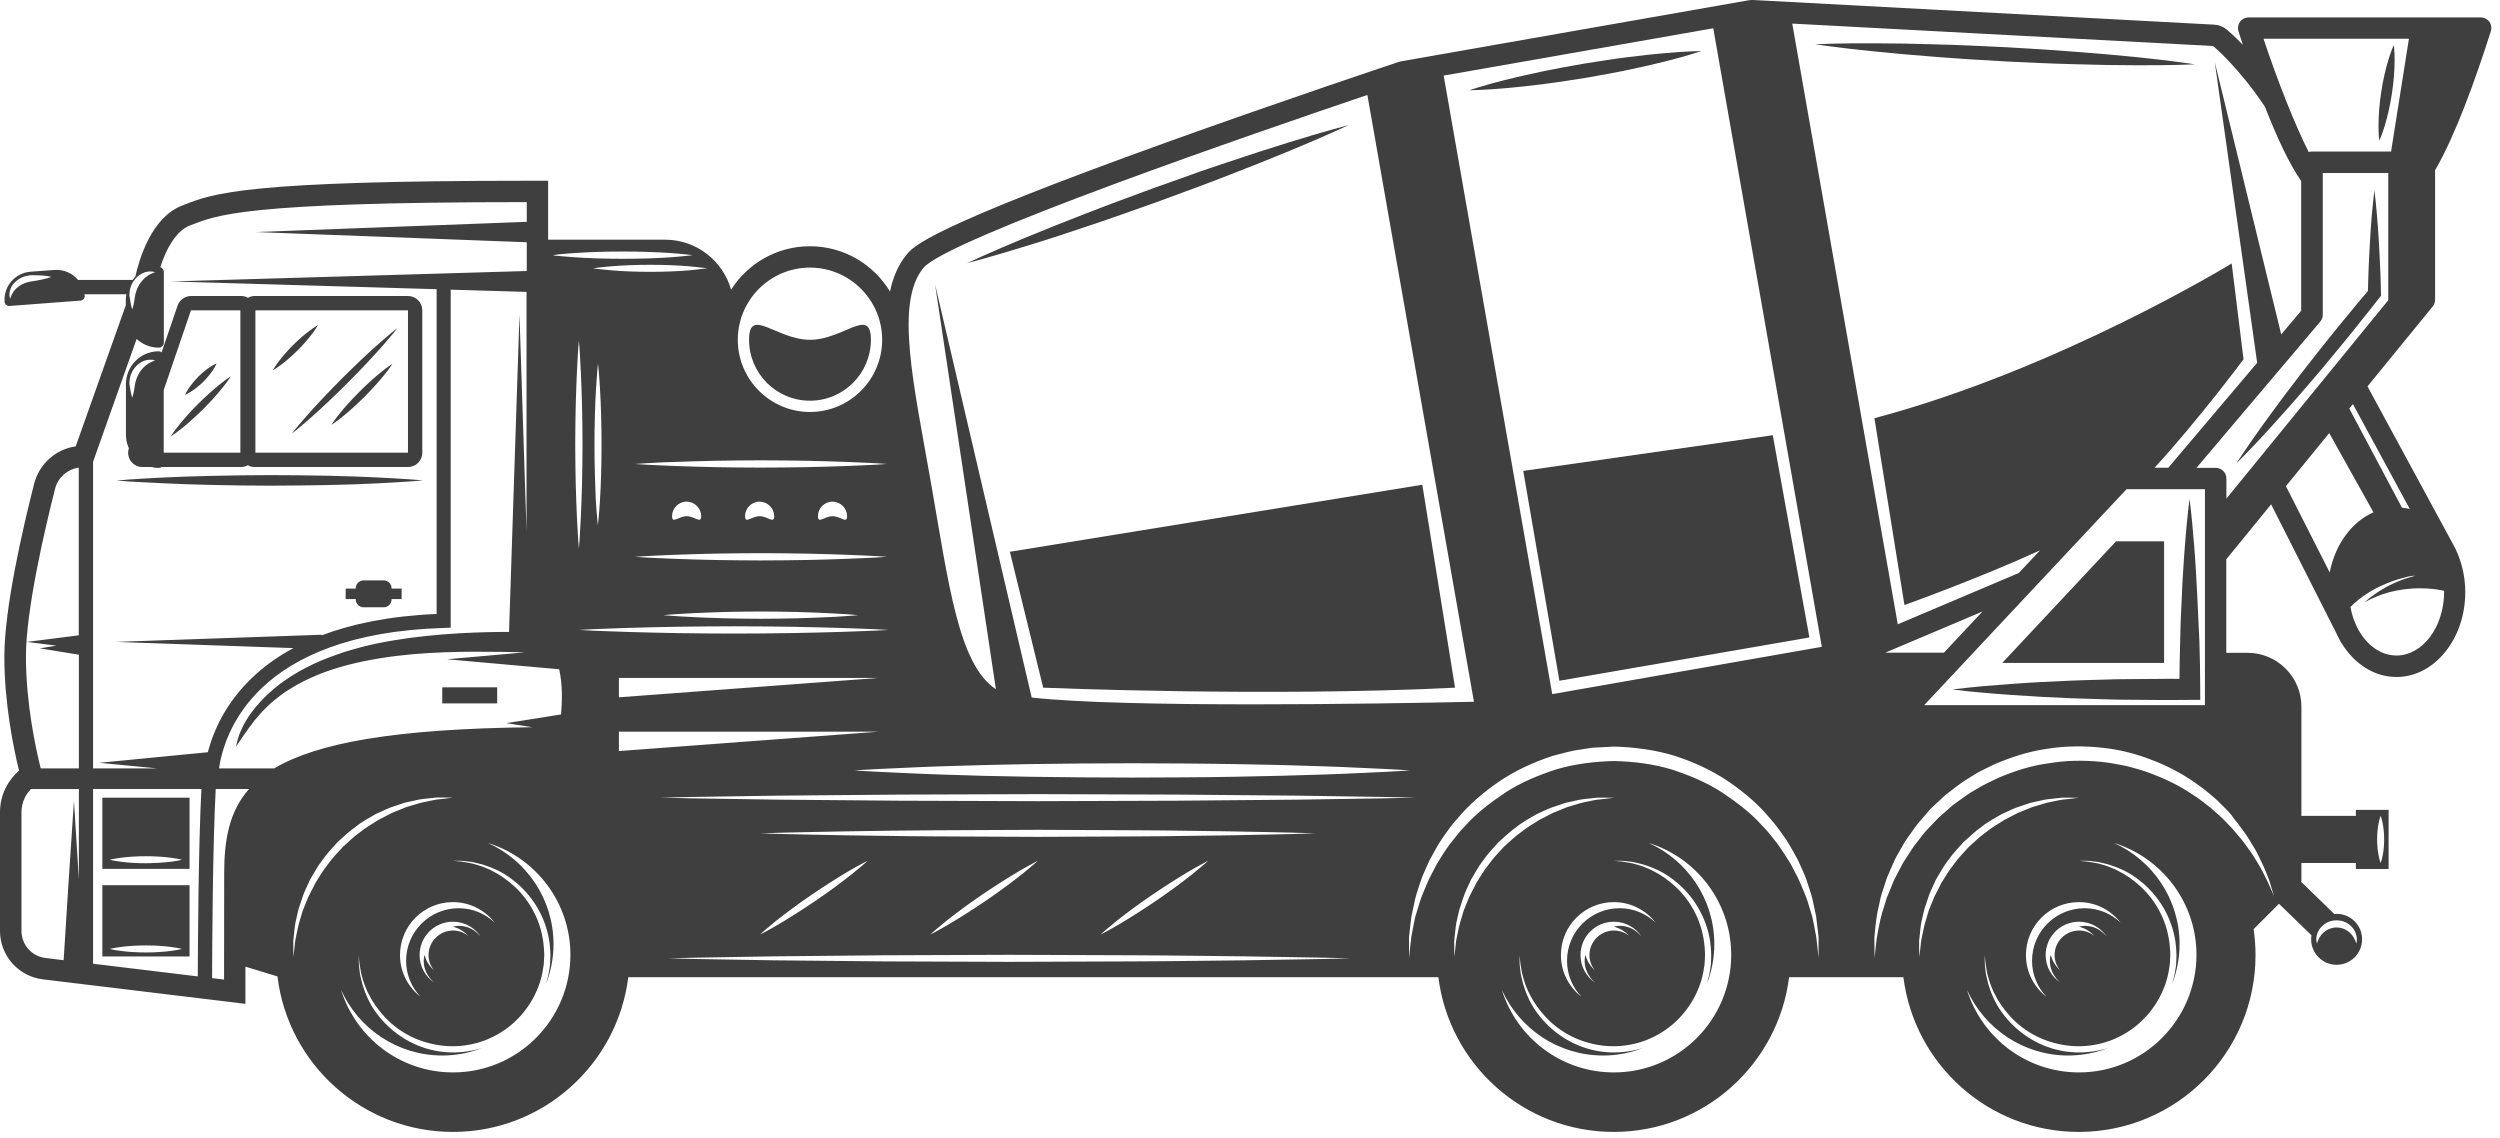
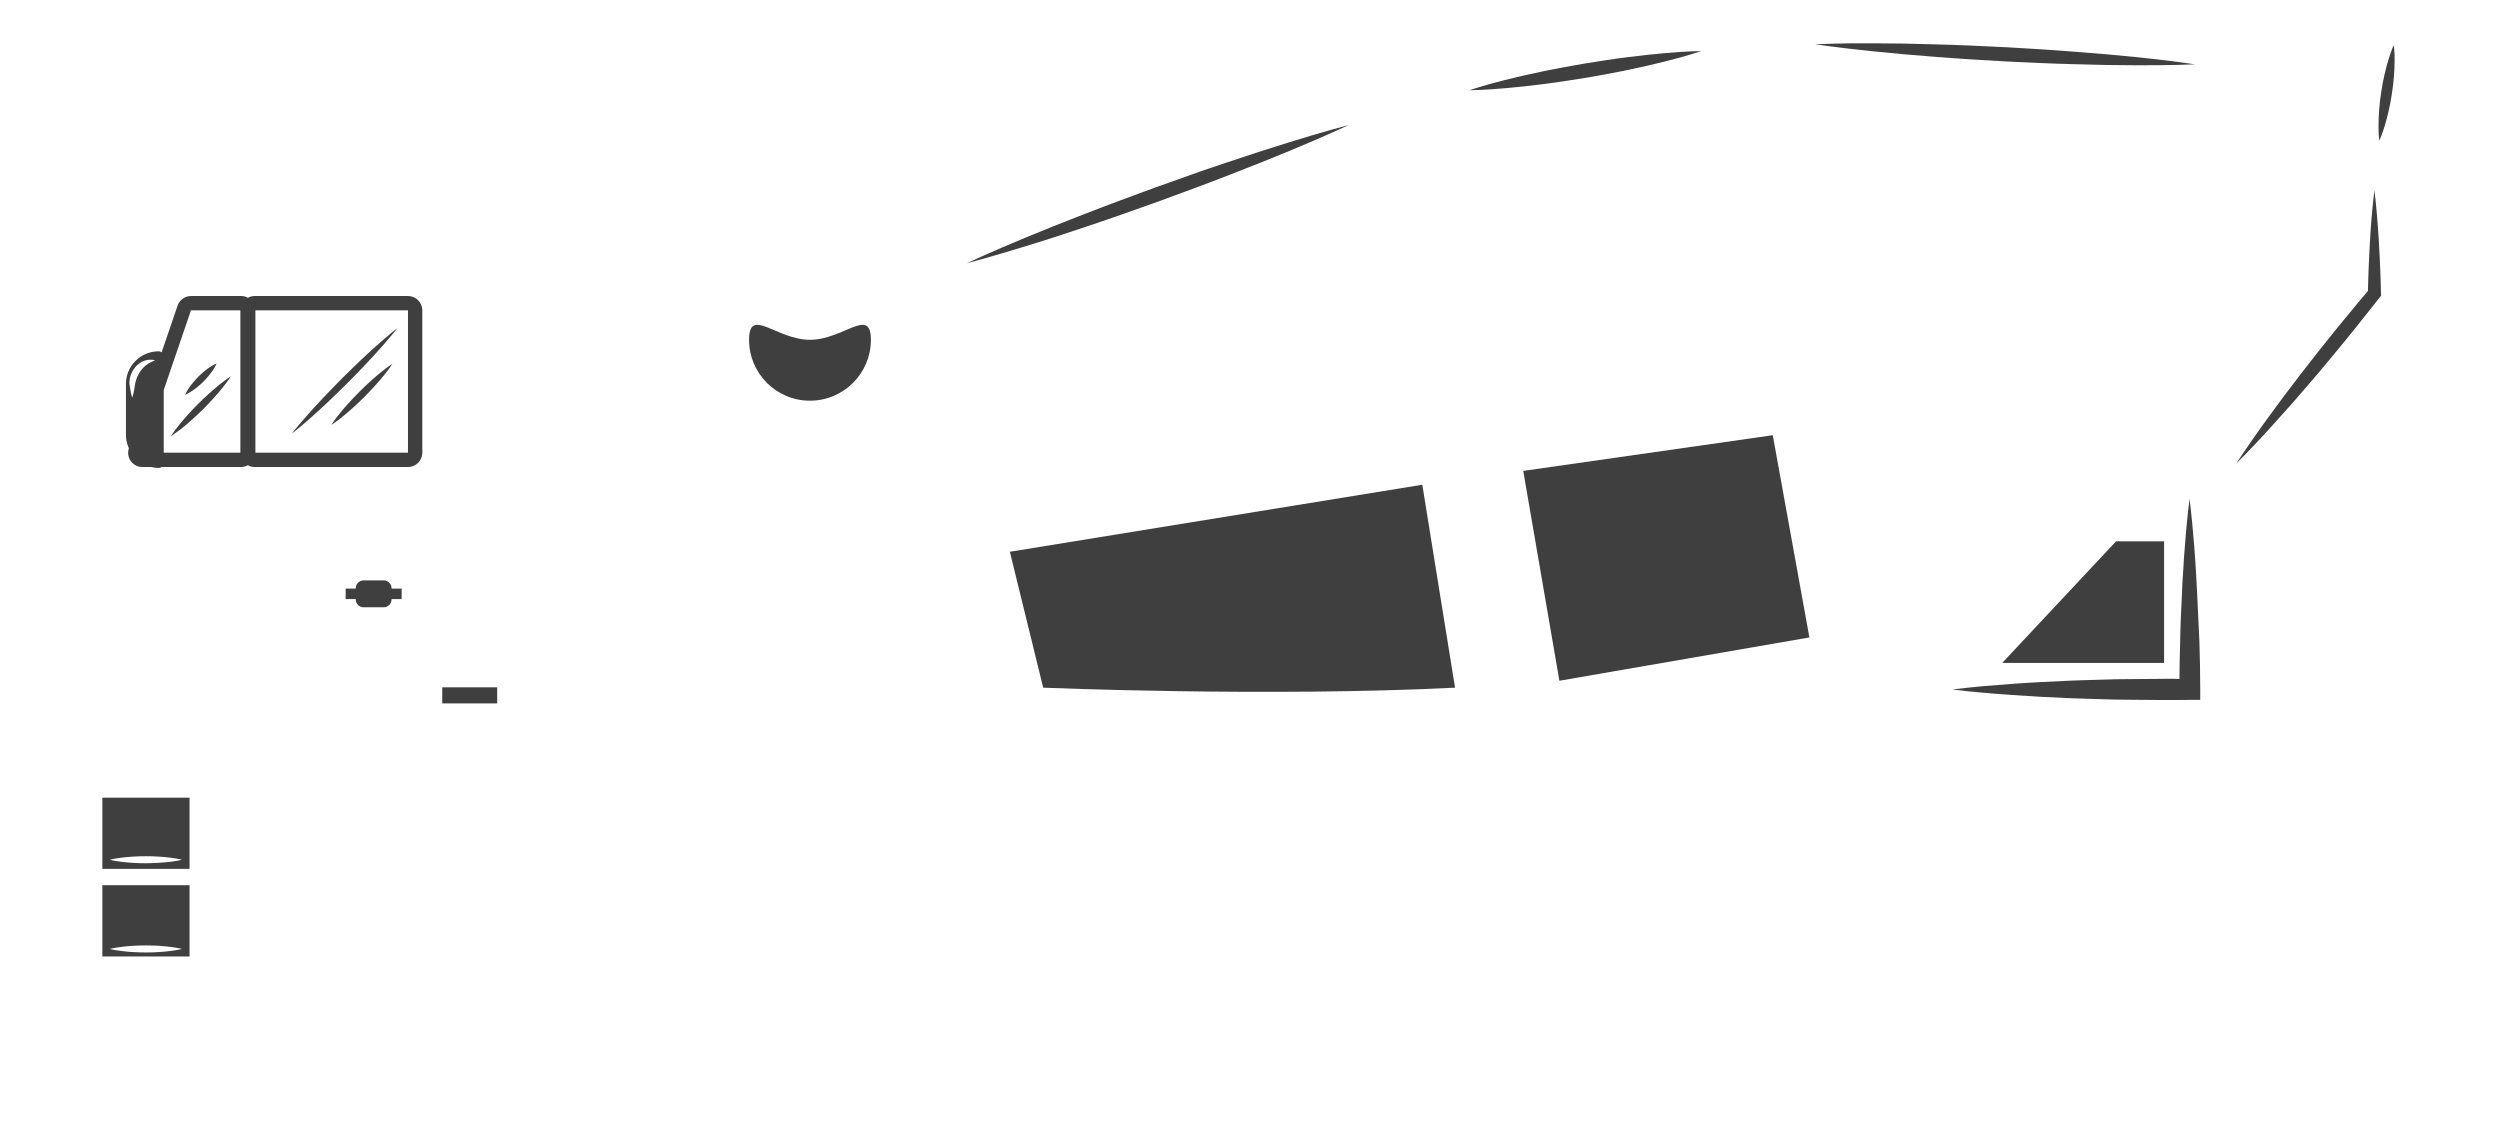
<svg xmlns="http://www.w3.org/2000/svg" width="213" height="97" viewBox="0 0 213 97" fill="none">
  <g clip-path="url(#clip0)">
    <path d="M16.15 74.03V67.96H8.72V74.03H16.15ZM12.43 73.55C11.66 73.55 10.89 73.5 10.31 73.42C9.73 73.35 9.35 73.25 9.35 73.25C9.35 73.25 9.74 73.15 10.31 73.08C10.89 73 11.66 72.95 12.43 72.95C13.2 72.95 13.97 73 14.55 73.08C15.13 73.15 15.51 73.25 15.51 73.25C15.51 73.25 15.13 73.35 14.55 73.42C13.97 73.49 13.2 73.54 12.43 73.55Z" fill="#3F3F3F" />
    <path d="M16.15 75.42H8.72V81.49H16.15V75.42ZM14.55 81.02C13.97 81.1 13.2 81.15 12.43 81.15C11.66 81.15 10.89 81.1 10.31 81.02C9.73 80.95 9.35 80.85 9.35 80.85C9.35 80.85 9.74 80.75 10.31 80.68C10.89 80.6 11.66 80.55 12.43 80.55C13.2 80.55 13.97 80.6 14.55 80.68C15.13 80.75 15.51 80.85 15.51 80.85C15.51 80.85 15.13 80.95 14.55 81.02Z" fill="#3F3F3F" />
    <path d="M11.14 39.28C11.37 39.6 11.74 39.79 12.13 39.79H12.89C13.09 39.84 13.3 39.87 13.52 39.87C13.61 39.87 13.69 39.84 13.76 39.79H20.54C20.75 39.79 20.95 39.73 21.12 39.64C21.29 39.74 21.49 39.79 21.7 39.79H34.76C35.43 39.79 35.98 39.25 35.98 38.57V26.44C35.98 25.77 35.44 25.22 34.76 25.22H21.7C21.49 25.22 21.29 25.28 21.12 25.37C20.95 25.27 20.75 25.22 20.54 25.22H16.28C15.76 25.22 15.3 25.55 15.13 26.04L13.77 30.02C13.7 29.97 13.62 29.93 13.52 29.93C11.98 29.93 10.73 31.18 10.73 32.72V37.05C10.73 37.46 10.82 37.84 10.98 38.19C10.86 38.57 10.92 38.97 11.14 39.28ZM34.76 26.44V38.57H21.76V26.44H34.76ZM16.27 26.44H20.48V38.57H13.95V33.23L16.27 26.44ZM11.03 32.51C11.04 32.22 11.13 31.94 11.26 31.67C11.4 31.41 11.59 31.17 11.82 31C12.04 30.83 12.29 30.72 12.5 30.68C12.71 30.63 12.9 30.65 13.02 30.66C13.14 30.69 13.21 30.71 13.21 30.71C13.21 30.71 13.15 30.73 13.03 30.78C12.92 30.83 12.78 30.89 12.62 30.99C12.46 31.09 12.3 31.22 12.16 31.38C12.02 31.54 11.88 31.73 11.78 31.93C11.72 32.03 11.68 32.14 11.64 32.25C11.61 32.36 11.56 32.47 11.54 32.57C11.51 32.66 11.5 32.81 11.48 32.9C11.47 33.01 11.45 33.12 11.43 33.22C11.36 33.62 11.27 33.88 11.27 33.88C11.27 33.88 11.17 33.62 11.11 33.22C11.09 33.12 11.07 33.01 11.06 32.9C11.03 32.76 11.01 32.67 11.03 32.51Z" fill="#3F3F3F" />
-     <path d="M14.01 41.18C15.23 41.24 16.66 41.29 18.19 41.32C19.72 41.36 21.35 41.37 22.99 41.38C24.62 41.37 26.26 41.36 27.79 41.33C29.32 41.3 30.75 41.25 31.97 41.19C33.19 41.14 34.21 41.06 34.93 41.02C35.64 40.97 36.05 40.93 36.05 40.93C36.05 40.93 35.64 40.89 34.93 40.84C34.22 40.8 33.2 40.72 31.97 40.67C30.75 40.61 29.32 40.56 27.79 40.53C26.26 40.49 24.63 40.49 22.99 40.48C21.36 40.49 19.72 40.5 18.19 40.54C16.66 40.57 15.23 40.62 14.01 40.68C12.79 40.73 11.77 40.81 11.05 40.85C10.34 40.9 9.93 40.94 9.93 40.94C9.93 40.94 10.34 40.98 11.05 41.03C11.76 41.05 12.78 41.13 14.01 41.18Z" fill="#3F3F3F" />
    <path d="M42.36 58.56H37.68V59.93H42.36V58.56Z" fill="#3F3F3F" />
    <path d="M33.36 50.11C33.36 49.75 33.06 49.45 32.7 49.45H30.97C30.61 49.45 30.31 49.75 30.31 50.11V50.15H29.45V51.04H30.31V51.08C30.31 51.44 30.61 51.74 30.97 51.74H32.7C33.06 51.74 33.36 51.44 33.36 51.08V51.04H34.22V50.15H33.36V50.11Z" fill="#3F3F3F" />
    <path d="M25.21 36.51C24.99 36.78 24.87 36.94 24.87 36.94C24.87 36.94 25.03 36.82 25.3 36.6C25.56 36.37 25.95 36.06 26.4 35.66C27.3 34.87 28.46 33.78 29.58 32.66C30.7 31.54 31.79 30.38 32.58 29.48C32.98 29.03 33.29 28.64 33.52 28.38C33.74 28.11 33.86 27.95 33.86 27.95C33.86 27.95 33.7 28.07 33.43 28.29C33.17 28.52 32.78 28.83 32.33 29.23C31.43 30.02 30.27 31.11 29.15 32.23C28.03 33.36 26.94 34.51 26.15 35.41C25.75 35.86 25.43 36.25 25.21 36.51Z" fill="#3F3F3F" />
    <path d="M30.62 33.38C29.97 34.03 29.35 34.72 28.92 35.26C28.48 35.8 28.23 36.2 28.23 36.2C28.23 36.2 28.63 35.95 29.17 35.51C29.71 35.08 30.4 34.46 31.05 33.81C31.7 33.16 32.32 32.47 32.75 31.93C33.19 31.39 33.44 30.99 33.44 30.99C33.44 30.99 33.04 31.24 32.5 31.68C31.96 32.11 31.27 32.73 30.62 33.38Z" fill="#3F3F3F" />
-     <path d="M25.38 29.83C25.86 29.35 26.3 28.83 26.61 28.42C26.92 28.01 27.09 27.7 27.09 27.7C27.09 27.7 26.78 27.87 26.37 28.18C25.96 28.48 25.44 28.93 24.96 29.41C24.48 29.89 24.04 30.41 23.73 30.82C23.42 31.23 23.25 31.54 23.25 31.54C23.25 31.54 23.56 31.37 23.97 31.06C24.38 30.75 24.9 30.31 25.38 29.83Z" fill="#3F3F3F" />
-     <path d="M15.47 36.51C16.01 36.08 16.68 35.48 17.33 34.84C17.97 34.2 18.58 33.52 19 32.98C19.43 32.45 19.68 32.05 19.68 32.05C19.68 32.05 19.29 32.3 18.75 32.73C18.21 33.16 17.54 33.76 16.89 34.4C16.25 35.04 15.64 35.72 15.22 36.26C14.79 36.79 14.54 37.19 14.54 37.19C14.54 37.19 14.93 36.94 15.47 36.51Z" fill="#3F3F3F" />
+     <path d="M15.47 36.51C16.01 36.08 16.68 35.48 17.33 34.84C17.97 34.2 18.58 33.52 19 32.98C19.43 32.45 19.68 32.05 19.68 32.05C19.68 32.05 19.29 32.3 18.75 32.73C18.21 33.16 17.54 33.76 16.89 34.4C16.25 35.04 15.64 35.72 15.22 36.26C14.79 36.79 14.54 37.19 14.54 37.19Z" fill="#3F3F3F" />
    <path d="M17.33 32.52C17.66 32.18 17.96 31.81 18.16 31.51C18.36 31.21 18.45 30.97 18.45 30.97C18.45 30.97 18.21 31.06 17.91 31.26C17.6 31.46 17.23 31.76 16.9 32.09C16.57 32.43 16.27 32.8 16.07 33.1C15.87 33.4 15.77 33.64 15.77 33.64C15.77 33.64 16.01 33.54 16.31 33.34C16.62 33.15 16.99 32.85 17.33 32.52Z" fill="#3F3F3F" />
-     <path d="M211.34 1.48H191.59C191.3 1.48 191.02 1.62 190.85 1.85C190.68 2.09 190.63 2.39 190.72 2.67C190.84 3.05 190.97 3.44 191.09 3.82C190.32 3.02 189.8 2.58 189.72 2.52C189.42 2.27 189.04 2.12 188.65 2.1L149.37 0C149.34 0 149.31 0 149.27 0C149.16 0 149.06 0.01 148.95 0.03L119.39 5.22C119.3 5.24 119.21 5.26 119.13 5.29C119.03 5.32 109.34 8.55 99.47 12.1C79.07 19.44 77.83 20.97 77.23 21.71C76.52 22.58 76.08 23.63 75.83 24.84C74.43 22.53 71.9 20.98 69.01 20.98C66.18 20.98 63.7 22.46 62.29 24.68C61.59 22.22 59.34 20.42 56.66 20.42H46.7V17.23V15.4H44.87C20.99 15.4 18.22 16.47 15.78 17.41L15.55 17.5C12.9 18.5 11.86 22.09 11.53 23.57C11.44 23.66 11.37 23.75 11.3 23.85H6.65C6.17 23.28 5.44 22.94 4.64 23L2.6 23.15C1.28 23.25 0.29 24.4 0.39 25.72C0.41 25.93 0.59 26.08 0.79 26.07L6.87 25.61C7.08 25.59 7.23 25.41 7.22 25.21C7.22 25.16 7.2 25.12 7.19 25.07H10.77C10.74 25.22 10.72 25.38 10.72 25.54V26L6.45 38.03C4.76 38.27 3.35 39.51 2.91 41.21C1.96 44.93 0.37 51.8 0.37 55.94C0.37 59.94 1.15 63.73 1.62 65.65C0.78 66.41 0 67.59 0 69.21V79.32C0 81.42 1.57 83.19 3.65 83.44L18.87 85.28L20.91 85.53V83.47V82.36L23.64 83.19C24.54 90.65 30.88 96.44 38.59 96.44C46.27 96.44 52.6 90.69 53.53 83.26H122.55C123.48 90.69 129.81 96.44 137.49 96.44C145.17 96.44 151.5 90.69 152.43 83.26H162.17C163.1 90.69 169.43 96.44 177.11 96.44C185.43 96.44 192.17 89.7 192.17 81.38C192.17 80.62 192.11 79.88 192.01 79.16L194.17 77L196.94 79.69C196.92 79.8 196.91 79.92 196.91 80.03C196.91 81.23 197.88 82.2 199.08 82.2C200.28 82.2 201.25 81.23 201.25 80.03C201.25 78.83 200.28 77.86 199.08 77.86C199.02 77.86 198.95 77.87 198.89 77.88L196.05 75.12L196.08 75.09V73.53H200.72V74.04H203.51V69H200.72V69.51H196.08V60.21C196.08 57.67 194.02 55.62 191.49 55.62H189.68V47.65L193.5 42.97L199.04 53.92C199.14 54.14 199.25 54.35 199.36 54.56L199.4 54.64C199.43 54.7 199.47 54.75 199.51 54.81C200.58 56.55 202.27 57.68 204.18 57.68C207.41 57.68 210.04 54.44 210.04 50.46C210.04 49.11 209.73 47.85 209.21 46.77C209.2 46.75 209.2 46.74 209.19 46.72L209.1 46.56C209.06 46.48 209.02 46.41 208.98 46.33L201.71 32.92L207.26 26.12C207.39 25.96 207.47 25.75 207.47 25.54V14.5C209.18 11.57 210.88 6.87 212.22 2.66C212.31 2.38 212.26 2.08 212.09 1.84C211.9 1.61 211.63 1.48 211.34 1.48ZM2.24 24.08C1.77 24.23 1.37 24.53 1.15 24.85C1.04 25.01 0.97 25.16 0.93 25.27C0.89 25.39 0.87 25.46 0.87 25.46C0.87 25.46 0.84 25.39 0.82 25.27C0.8 25.14 0.79 24.94 0.86 24.72C0.92 24.49 1.06 24.24 1.28 24.04C1.49 23.83 1.77 23.66 2.06 23.56C2.21 23.52 2.36 23.48 2.52 23.46C2.68 23.44 2.81 23.45 2.94 23.45C3.2 23.45 3.45 23.46 3.66 23.48C4.08 23.51 4.37 23.59 4.37 23.59C4.37 23.59 4.1 23.7 3.69 23.79C3.48 23.84 3.24 23.89 2.98 23.93C2.71 23.97 2.47 24 2.24 24.08ZM199.65 78.5C199.83 78.56 200 78.65 200.14 78.76C200.43 78.97 200.62 79.26 200.71 79.52C200.81 79.78 200.81 80.01 200.8 80.16C200.78 80.31 200.76 80.39 200.76 80.39C200.76 80.39 200.74 80.31 200.68 80.17C200.63 80.04 200.54 79.86 200.4 79.68C200.26 79.5 200.07 79.33 199.84 79.21C199.73 79.14 199.6 79.11 199.47 79.07C199.33 79.04 199.24 79.02 199.06 79.02C198.96 79.02 198.8 79.03 198.68 79.07C198.55 79.11 198.42 79.15 198.31 79.21C198.08 79.33 197.89 79.51 197.75 79.68C197.62 79.86 197.52 80.04 197.48 80.17C197.43 80.31 197.4 80.39 197.4 80.39C197.42 80.4 197.25 80.05 197.44 79.52C197.53 79.26 197.72 78.98 198.01 78.76C198.15 78.65 198.32 78.56 198.5 78.5C198.69 78.44 198.86 78.41 199.08 78.41C199.24 78.41 199.48 78.44 199.65 78.5ZM202.66 70.14C202.73 69.76 202.83 69.51 202.83 69.51C202.83 69.51 202.93 69.76 203 70.14C203.08 70.52 203.13 71.02 203.13 71.52C203.13 72.02 203.08 72.52 203 72.9C202.93 73.28 202.83 73.53 202.83 73.53C202.83 73.53 202.73 73.28 202.66 72.9C202.58 72.52 202.53 72.02 202.53 71.52C202.53 71.02 202.58 70.51 202.66 70.14ZM204.18 55.85C202.28 55.85 200.69 54.09 200.26 51.72C200.94 51.01 202.45 49.77 205.19 49.12C205.37 49.08 205.58 49.05 205.81 49.05C205.54 49.12 205.27 49.19 205.01 49.28C204.76 49.35 204.52 49.46 204.28 49.55C204.04 49.64 203.82 49.76 203.6 49.86C203.38 49.96 203.18 50.09 202.99 50.2C202.8 50.3 202.62 50.43 202.47 50.53C202.15 50.74 201.9 50.94 201.73 51.08C201.56 51.22 201.46 51.3 201.46 51.3C201.46 51.3 201.57 51.24 201.77 51.15C201.97 51.05 202.25 50.91 202.6 50.78C202.77 50.71 202.96 50.63 203.17 50.58C203.38 50.52 203.58 50.44 203.81 50.4C204.04 50.35 204.26 50.29 204.5 50.26C204.74 50.23 204.97 50.18 205.22 50.17C205.7 50.12 206.18 50.12 206.63 50.13C207.08 50.15 207.49 50.19 207.83 50.26C207.98 50.28 208.11 50.31 208.24 50.34C208.24 50.38 208.24 50.42 208.24 50.46C208.22 53.42 206.41 55.85 204.18 55.85ZM194.76 41.42L198.45 36.9L202.22 43.65C200.37 44.46 198.95 46.39 198.49 48.77L194.76 41.42ZM35.75 81.37C35.75 79.8 37.02 78.53 38.59 78.53C39.58 78.53 40.45 79.04 40.96 79.8C40.8 79.61 40.63 79.45 40.45 79.32C39.95 78.96 39.43 78.88 39.1 78.88C38.76 78.89 38.59 78.96 38.59 78.95C38.59 78.95 38.63 78.96 38.72 78.99C38.8 79.01 38.92 79.07 39.06 79.12C39.31 79.24 39.64 79.45 39.92 79.76C39.56 79.46 39.1 79.28 38.6 79.28C37.45 79.28 36.51 80.22 36.51 81.37C36.51 81.87 36.69 82.32 36.98 82.68C36.67 82.4 36.46 82.08 36.34 81.83C36.29 81.69 36.23 81.58 36.21 81.49C36.18 81.41 36.17 81.36 36.17 81.36C36.17 81.36 36.16 81.41 36.14 81.49C36.12 81.58 36.1 81.7 36.1 81.87C36.1 82.2 36.18 82.71 36.54 83.22C36.66 83.4 36.82 83.57 37.01 83.73C36.26 83.23 35.75 82.36 35.75 81.37ZM39.08 77.38C36.61 77.38 34.6 79.38 34.6 81.86C34.6 83.05 35.07 84.13 35.83 84.93C34.77 84.1 34.08 82.82 34.08 81.37C34.08 78.88 36.1 76.86 38.59 76.86C40.04 76.86 41.32 77.55 42.15 78.61C41.35 77.85 40.27 77.38 39.08 77.38ZM19.09 83.46L18.07 83.34C18.08 80.59 18.12 72 18.38 67.22H21.22C19.53 69.13 19.1 71.54 19.1 74.41C19.09 82.48 19.09 83.46 19.09 83.46ZM1.83 79.31V69.21C1.83 68.32 2.21 67.67 2.64 67.23H6.72V74.95C6.51 71.53 6.3 68.23 6.3 68.23C6.3 68.23 6.07 71.79 5.83 75.35C5.72 77.13 5.6 78.91 5.52 80.25C5.48 80.89 5.45 81.42 5.42 81.81L3.88 81.62C2.7 81.48 1.83 80.49 1.83 79.31ZM13.52 29.62C13.76 29.62 13.96 29.42 13.96 29.18V23.17C13.96 22.98 13.83 22.82 13.66 22.76C14.09 21.43 14.89 19.7 16.21 19.2C18.42 18.36 20.47 17.22 44.88 17.22V18.9L21.77 19.77L44.88 20.64V23.09L14.59 23.98L37.2 24.64V52.31C33.17 52.48 29.97 53.16 27.41 54.13V54.08L9.85 54.69L25 55.22C20.1 57.85 18.34 61.65 17.71 64.09L8.46 64.99L13.42 65.47H7.93V39.34L11.64 28.88C12.13 29.33 12.79 29.62 13.52 29.62ZM49.26 45.98C49.24 45.49 49.18 44.8 49.15 43.97C49.12 43.14 49.07 42.17 49.05 41.13C49.02 40.09 49.02 38.98 49.01 37.87C49.02 36.76 49.02 35.65 49.05 34.61C49.07 33.57 49.12 32.6 49.15 31.77C49.18 30.94 49.24 30.24 49.26 29.76C49.3 29.27 49.32 29 49.32 29C49.32 29 49.34 29.28 49.38 29.76C49.4 30.25 49.46 30.94 49.49 31.77C49.52 32.6 49.57 33.57 49.59 34.61C49.62 35.65 49.62 36.76 49.63 37.87C49.62 38.98 49.62 40.09 49.59 41.13C49.57 42.17 49.52 43.14 49.49 43.97C49.46 44.8 49.4 45.5 49.38 45.98C49.34 46.47 49.32 46.74 49.32 46.74C49.32 46.74 49.3 46.47 49.26 45.98ZM50.65 37.87C50.65 36.15 50.7 34.44 50.78 33.15C50.81 32.51 50.87 31.97 50.89 31.59C50.92 31.21 50.95 31 50.95 31C50.95 31 50.98 31.21 51.01 31.59C51.04 31.97 51.09 32.5 51.12 33.15C51.2 34.44 51.25 36.15 51.25 37.87C51.25 39.59 51.2 41.3 51.12 42.59C51.09 43.23 51.03 43.77 51 44.15C50.97 44.53 50.94 44.74 50.94 44.74C50.94 44.74 50.91 44.53 50.88 44.15C50.85 43.77 50.8 43.24 50.76 42.59C50.7 41.31 50.65 39.59 50.65 37.87ZM57.44 39.36C58.45 39.33 59.62 39.28 60.88 39.26C62.14 39.23 63.48 39.23 64.83 39.22C66.17 39.23 67.52 39.23 68.78 39.26C70.04 39.28 71.21 39.33 72.22 39.36C73.23 39.39 74.07 39.45 74.65 39.47C75.24 39.51 75.57 39.53 75.57 39.53C75.57 39.53 75.23 39.55 74.65 39.59C74.06 39.61 73.22 39.67 72.22 39.7C71.21 39.73 70.04 39.78 68.78 39.8C67.52 39.83 66.18 39.83 64.83 39.84C63.49 39.83 62.14 39.83 60.88 39.8C59.62 39.78 58.45 39.73 57.44 39.7C56.43 39.67 55.59 39.61 55.01 39.59C54.42 39.55 54.09 39.53 54.09 39.53C54.09 39.53 54.43 39.51 55.01 39.47C55.59 39.44 56.43 39.38 57.44 39.36ZM69.01 22.8C72.4 22.8 75.16 25.56 75.16 28.95C75.16 32.34 72.4 35.1 69.01 35.1C65.62 35.1 62.86 32.34 62.86 28.95C62.86 25.56 65.62 22.8 69.01 22.8ZM192.85 3.3H205.24L203.72 12.91H196.97C196.88 12.91 196.79 12.93 196.7 12.95C195.5 10.58 194.05 6.89 192.85 3.3ZM203.47 25.59L189.69 42.48V40.77C189.69 40.27 189.28 39.86 188.78 39.86H187.14L197.68 27.41C197.82 27.25 197.9 27.04 197.9 26.82V14.74H203.48V25.59H203.47ZM196.06 15.43V26.48L194.36 28.49L188.7 5.3L192.31 30.91L184.74 39.85H183.57C187.34 35.74 191.15 30.61 191.15 30.61L190.14 22.45C190.14 22.45 175.4 31.47 159.7 35.63L162.26 51.55C162.26 51.55 168.6 49.28 173.81 46.89L172 48.82L161.69 53.19L152.7 2.01L188.56 3.92C188.56 3.92 190.72 5.71 192.97 9.09C193.96 11.62 195.01 13.91 196.06 15.43ZM149.27 1.83L145.97 2.41L155.22 55.11L132.25 59.14L123 6.44L149.27 1.83ZM18.66 65.47C19.08 62.56 21.7 53.99 37.81 53.5L38.4 53.48V24.68L44.86 24.87V45.29L44.26 26.8L43.37 53.84C43.16 53.84 42.95 53.84 42.72 53.84C39.84 53.87 35.95 54.04 32.13 54.82C31.18 55.02 30.23 55.27 29.31 55.56C28.4 55.87 27.5 56.19 26.67 56.59C25.84 56.99 25.06 57.42 24.36 57.91C23.65 58.38 23.05 58.92 22.52 59.43C22.27 59.7 22.02 59.96 21.81 60.21C21.61 60.48 21.4 60.72 21.23 60.97C21.07 61.23 20.92 61.46 20.79 61.69C20.67 61.92 20.58 62.14 20.49 62.34C20.3 62.73 20.25 63.07 20.18 63.28C20.12 63.5 20.1 63.62 20.1 63.62C20.1 63.62 20.18 63.52 20.3 63.33C20.44 63.15 20.6 62.86 20.85 62.53C20.97 62.36 21.1 62.18 21.24 61.97C21.4 61.78 21.55 61.57 21.72 61.34C21.9 61.13 22.1 60.9 22.31 60.66C22.53 60.43 22.77 60.2 23.02 59.96C23.55 59.51 24.13 59.03 24.82 58.63C25.49 58.21 26.25 57.84 27.06 57.5C28.67 56.84 30.5 56.39 32.35 56.09C36.06 55.48 39.86 55.51 42.71 55.54C43.45 55.55 44.12 55.57 44.72 55.58L38.08 56.17L47.64 57.02C47.95 58.35 47.89 59.87 47.8 60.87L43.14 61.61L45.34 61.96C33.59 62.09 27 63.3 23.36 65.47H18.66ZM7.93 67.22H17.16C16.91 71.96 16.86 80.3 16.85 83.19L7.93 82.11V67.22V67.22ZM57.23 52.35C57.68 52.33 58.33 52.27 59.11 52.24C59.89 52.21 60.8 52.16 61.77 52.14C62.74 52.11 63.78 52.11 64.82 52.1C65.86 52.11 66.9 52.11 67.87 52.14C68.84 52.16 69.75 52.21 70.53 52.24C71.31 52.27 71.96 52.33 72.41 52.35C72.86 52.39 73.12 52.41 73.12 52.41C73.12 52.41 72.86 52.43 72.41 52.47C71.96 52.49 71.31 52.56 70.53 52.58C69.75 52.61 68.84 52.66 67.87 52.68C66.9 52.71 65.86 52.71 64.82 52.72C63.78 52.71 62.74 52.71 61.77 52.68C60.8 52.66 59.89 52.61 59.11 52.58C58.33 52.55 57.68 52.49 57.23 52.47C56.78 52.43 56.52 52.41 56.52 52.41C56.52 52.41 56.78 52.38 57.23 52.35ZM57.67 53.4C59.22 53.37 60.87 53.37 62.51 53.36C64.16 53.37 65.81 53.37 67.35 53.4C68.9 53.42 70.34 53.47 71.58 53.5C72.82 53.53 73.85 53.59 74.57 53.61C75.29 53.65 75.7 53.67 75.7 53.67C75.7 53.67 75.29 53.69 74.57 53.73C73.85 53.75 72.82 53.81 71.58 53.84C70.34 53.87 68.9 53.92 67.35 53.94C65.8 53.97 64.15 53.97 62.51 53.98C60.86 53.97 59.21 53.97 57.67 53.94C56.12 53.92 54.68 53.87 53.44 53.84C52.2 53.81 51.17 53.75 50.45 53.73C49.73 53.69 49.32 53.67 49.32 53.67C49.32 53.67 49.73 53.65 50.45 53.61C51.17 53.59 52.2 53.53 53.44 53.5C54.68 53.47 56.12 53.42 57.67 53.4ZM52.73 57.76H74.85L52.73 59.41V57.76V57.76ZM116.5 8.09L125.58 59.79C121.45 59.88 114.11 60.01 106.78 60.01C99.35 60.01 91.95 59.88 87.9 59.43L79.67 24.24L84.85 58.72C81.66 56.63 80.82 49.7 79.34 41.26C77.84 32.71 76.24 25.84 78.66 22.84C80.64 20.38 107.18 11.24 116.5 8.09ZM72.17 43.98C72.17 44.66 71.62 43.98 70.93 43.98C70.25 43.98 69.69 44.66 69.69 43.98C69.69 43.3 70.24 42.74 70.93 42.74C71.62 42.75 72.17 43.3 72.17 43.98ZM65.96 43.98C65.96 44.66 65.41 43.98 64.72 43.98C64.04 43.98 63.48 44.66 63.48 43.98C63.48 43.3 64.03 42.74 64.72 42.74C65.4 42.75 65.96 43.3 65.96 43.98ZM59.74 43.98C59.74 44.66 59.19 43.98 58.5 43.98C57.82 43.98 57.26 44.66 57.26 43.98C57.26 43.3 57.81 42.74 58.5 42.74C59.19 42.75 59.74 43.3 59.74 43.98ZM55.01 47.38C55.6 47.36 56.44 47.3 57.44 47.27C58.45 47.24 59.62 47.19 60.88 47.17C62.14 47.14 63.48 47.14 64.83 47.13C66.17 47.14 67.52 47.14 68.78 47.17C70.04 47.19 71.21 47.24 72.22 47.27C73.23 47.3 74.07 47.36 74.65 47.38C75.24 47.42 75.57 47.44 75.57 47.44C75.57 47.44 75.23 47.46 74.65 47.5C74.06 47.52 73.22 47.58 72.22 47.61C71.21 47.64 70.04 47.69 68.78 47.71C67.52 47.74 66.18 47.74 64.83 47.75C63.49 47.74 62.14 47.74 60.88 47.71C59.62 47.69 58.45 47.64 57.44 47.61C56.43 47.58 55.59 47.52 55.01 47.5C54.42 47.46 54.09 47.44 54.09 47.44C54.09 47.44 54.42 47.41 55.01 47.38ZM6.71 39.84V54.13L2.29 54.69L4.8 55.01L3.39 55.24L6.72 55.78V65.47H3.47C3.04 63.75 2.21 59.93 2.21 55.93C2.21 51.92 3.85 44.96 4.69 41.65C4.93 40.69 5.74 39.98 6.71 39.84ZM24.99 80.15C25.01 79.97 25.03 79.78 25.05 79.58C25.09 79.17 25.13 78.7 25.26 78.21C25.32 77.96 25.37 77.7 25.44 77.44C25.53 77.18 25.62 76.91 25.71 76.63C25.87 76.07 26.16 75.52 26.42 74.94C26.75 74.4 27.05 73.8 27.47 73.28C27.85 72.72 28.33 72.23 28.78 71.73C29.29 71.28 29.78 70.8 30.33 70.42C30.85 69.99 31.45 69.7 31.99 69.37C32.57 69.11 33.12 68.82 33.68 68.66C33.96 68.57 34.23 68.48 34.49 68.39C34.76 68.33 35.01 68.27 35.26 68.22C35.75 68.09 36.21 68.05 36.62 68.01C36.82 67.99 37.01 67.97 37.19 67.95C37.37 67.95 37.53 67.95 37.68 67.95C38.27 67.96 38.6 67.96 38.6 67.96C38.6 67.96 38.27 68 37.69 68.07C37.55 68.08 37.39 68.1 37.21 68.12C37.04 68.16 36.85 68.19 36.65 68.23C36.25 68.31 35.81 68.39 35.34 68.55C35.1 68.62 34.86 68.69 34.6 68.77C34.35 68.87 34.1 68.97 33.84 69.08C33.31 69.26 32.8 69.59 32.25 69.85C31.74 70.18 31.18 70.49 30.68 70.9C30.15 71.27 29.69 71.73 29.2 72.17C28.76 72.65 28.3 73.12 27.93 73.65C27.52 74.15 27.21 74.7 26.88 75.22C26.62 75.77 26.3 76.28 26.11 76.81C26 77.07 25.9 77.33 25.8 77.57C25.73 77.83 25.65 78.07 25.58 78.31C25.43 78.78 25.34 79.22 25.26 79.62C25.22 79.82 25.18 80 25.15 80.17C25.13 80.35 25.12 80.51 25.1 80.65C25.04 81.22 25 81.55 25 81.55C25 81.55 25 81.22 24.99 80.63C24.99 80.49 24.99 80.33 24.99 80.15ZM52.73 62.34H74.85L52.73 63.99V62.34V62.34ZM74.84 65.52C76.13 65.47 77.98 65.36 80.2 65.29C82.42 65.21 85.01 65.15 87.78 65.1C89.17 65.08 90.6 65.07 92.06 65.05C93.52 65.04 95 65.04 96.47 65.03C97.95 65.04 99.43 65.04 100.88 65.05C102.34 65.05 103.77 65.09 105.16 65.1C107.93 65.14 110.52 65.21 112.74 65.29C114.96 65.36 116.81 65.47 118.1 65.52C119.39 65.58 120.13 65.64 120.13 65.64C120.13 65.64 119.39 65.69 118.1 65.76C116.81 65.81 114.96 65.92 112.74 65.99C110.52 66.07 107.93 66.13 105.16 66.18C103.77 66.2 102.34 66.23 100.88 66.23C99.42 66.24 97.94 66.24 96.47 66.25C94.99 66.24 93.51 66.24 92.06 66.23C90.6 66.21 89.17 66.19 87.78 66.18C85.01 66.14 82.42 66.07 80.2 65.99C77.98 65.92 76.13 65.81 74.84 65.76C73.55 65.7 72.81 65.64 72.81 65.64C72.81 65.64 73.54 65.58 74.84 65.52ZM168.91 52.1L165.62 55.61H160.62L168.91 52.1ZM187.86 60.08H163.94L181.18 41.68H187.86V60.08ZM204.65 43.26L200.16 34.81L200.47 34.43L205.31 43.36C205.09 43.31 204.87 43.28 204.65 43.26ZM60.25 22.85C60.25 22.85 60.1 22.88 59.83 22.91C59.57 22.94 59.19 22.99 58.73 23.03C57.82 23.11 56.61 23.16 55.4 23.16C54.19 23.16 52.98 23.11 52.07 23.03C51.62 23 51.24 22.94 50.97 22.92C50.71 22.89 50.55 22.86 50.55 22.86C50.55 22.86 50.7 22.83 50.97 22.8C51.23 22.77 51.61 22.72 52.07 22.69C52.98 22.61 54.19 22.56 55.4 22.56C56.61 22.56 57.82 22.61 58.73 22.69C59.18 22.72 59.56 22.78 59.83 22.81C60.1 22.82 60.25 22.85 60.25 22.85ZM47.62 21.67C47.95 21.64 48.41 21.59 48.97 21.56C50.09 21.48 51.57 21.43 53.06 21.43C54.55 21.43 56.04 21.48 57.15 21.56C57.71 21.59 58.17 21.65 58.5 21.68C58.83 21.71 59.01 21.74 59.01 21.74C59.01 21.74 58.82 21.77 58.5 21.8C58.17 21.83 57.71 21.88 57.15 21.92C56.03 22 54.55 22.05 53.06 22.05C51.57 22.05 50.08 22 48.97 21.92C48.41 21.89 47.95 21.83 47.62 21.81C47.29 21.78 47.11 21.75 47.11 21.75C47.11 21.75 47.29 21.7 47.62 21.67ZM11.03 24.99C11.04 24.7 11.13 24.42 11.26 24.15C11.4 23.89 11.59 23.65 11.82 23.48C12.04 23.31 12.29 23.2 12.5 23.16C12.71 23.11 12.9 23.13 13.02 23.14C13.14 23.17 13.21 23.19 13.21 23.19C13.21 23.19 13.15 23.21 13.03 23.26C12.92 23.31 12.78 23.37 12.62 23.47C12.46 23.57 12.3 23.7 12.16 23.86C12.02 24.02 11.88 24.21 11.78 24.41C11.72 24.51 11.68 24.62 11.64 24.73C11.61 24.84 11.56 24.95 11.54 25.05C11.51 25.14 11.5 25.29 11.48 25.38C11.47 25.49 11.45 25.6 11.43 25.7C11.36 26.1 11.27 26.36 11.27 26.36C11.27 26.36 11.17 26.1 11.11 25.7C11.09 25.6 11.07 25.49 11.06 25.38C11.03 25.24 11.01 25.15 11.03 24.99ZM38.6 91.37C34.11 91.37 30.32 88.41 29.06 84.34C30.54 87.63 33.85 89.93 37.69 89.93C38.88 89.93 40.01 89.7 41.06 89.3C40.03 89.61 38.95 89.73 37.95 89.64C36.8 89.55 35.72 89.2 34.81 88.7C33.89 88.2 33.13 87.56 32.53 86.88C31.93 86.2 31.49 85.48 31.22 84.8C31.06 84.47 30.98 84.13 30.87 83.84C30.79 83.54 30.73 83.25 30.67 83C30.6 82.48 30.56 82.08 30.57 81.8C30.57 81.52 30.56 81.37 30.56 81.37C30.56 81.37 30.57 81.52 30.6 81.79C30.61 82.07 30.69 82.47 30.78 82.97C30.85 83.22 30.92 83.49 31.02 83.79C31.14 84.07 31.24 84.4 31.42 84.71C31.73 85.35 32.19 86.01 32.78 86.65C33.37 87.28 34.12 87.87 35.01 88.31C35.9 88.75 36.91 89.03 37.98 89.12C39.06 89.2 40.18 89.05 41.23 88.67C42.28 88.28 43.27 87.66 44.07 86.85C44.88 86.04 45.5 85.06 45.89 84.01C46.09 83.49 46.22 82.93 46.29 82.4C46.35 82.14 46.34 81.84 46.36 81.56C46.39 81.3 46.35 81.02 46.34 80.76C46.26 79.69 45.98 78.67 45.53 77.79C45.09 76.9 44.5 76.15 43.87 75.56C43.23 74.97 42.57 74.51 41.93 74.2C41.62 74.02 41.3 73.93 41.01 73.8C40.72 73.7 40.44 73.63 40.19 73.56C39.69 73.47 39.29 73.39 39.01 73.38C38.73 73.36 38.59 73.34 38.59 73.34C38.59 73.34 38.74 73.34 39.02 73.34C39.3 73.33 39.7 73.37 40.22 73.44C40.47 73.5 40.76 73.56 41.06 73.64C41.35 73.75 41.69 73.83 42.02 73.99C42.7 74.26 43.41 74.7 44.1 75.3C44.78 75.9 45.43 76.66 45.92 77.58C46.42 78.5 46.77 79.57 46.86 80.71C46.87 81 46.91 81.28 46.89 81.58C46.87 81.86 46.89 82.14 46.83 82.44C46.77 82.91 46.66 83.37 46.53 83.82C46.93 82.77 47.16 81.64 47.16 80.45C47.16 76.6 44.86 73.3 41.57 71.82C45.64 73.08 48.6 76.88 48.6 81.36C48.59 86.89 44.11 91.37 38.6 91.37ZM112.55 81.71C110.96 81.74 108.69 81.78 105.97 81.82C103.25 81.84 100.07 81.9 96.66 81.91C93.26 81.92 89.62 81.94 85.99 81.95C82.36 81.94 78.73 81.92 75.32 81.91C71.92 81.88 68.74 81.84 66.01 81.82C63.29 81.77 61.02 81.74 59.43 81.71C57.84 81.67 56.93 81.65 56.93 81.65C56.93 81.65 57.84 81.63 59.43 81.59C61.02 81.56 63.29 81.52 66.01 81.48C68.73 81.45 71.91 81.42 75.32 81.39C78.72 81.38 82.36 81.36 85.99 81.35C89.62 81.36 93.25 81.38 96.66 81.39C100.06 81.4 103.24 81.46 105.97 81.48C108.69 81.53 110.96 81.57 112.55 81.59C114.14 81.63 115.05 81.65 115.05 81.65C115.05 81.65 114.14 81.67 112.55 81.71ZM97.11 71.26C94.34 71.27 91.38 71.29 88.42 71.3C85.46 71.29 82.5 71.27 79.73 71.26C76.96 71.25 74.37 71.19 72.15 71.17C69.93 71.14 68.08 71.08 66.79 71.06C65.5 71.02 64.76 71 64.76 71C64.76 71 65.5 70.98 66.79 70.94C68.08 70.92 69.93 70.86 72.15 70.83C74.37 70.8 76.96 70.75 79.73 70.74C82.5 70.73 85.46 70.71 88.42 70.7C91.38 70.71 94.34 70.73 97.11 70.74C99.88 70.75 102.47 70.81 104.69 70.83C106.91 70.86 108.76 70.92 110.05 70.94C111.34 70.98 112.08 71 112.08 71C112.08 71 111.34 71.02 110.05 71.06C108.76 71.08 106.91 71.14 104.69 71.17C102.48 71.19 99.89 71.25 97.11 71.26ZM102.93 73.34C102.93 73.34 102.8 73.46 102.57 73.66C102.33 73.85 102.01 74.14 101.6 74.47C100.78 75.12 99.67 75.95 98.52 76.73C97.37 77.51 96.2 78.25 95.3 78.78C94.85 79.05 94.46 79.25 94.2 79.4C93.93 79.54 93.77 79.62 93.77 79.62C93.77 79.62 93.9 79.5 94.13 79.3C94.37 79.11 94.69 78.82 95.1 78.49C95.92 77.84 97.03 77.01 98.18 76.23C99.33 75.45 100.5 74.71 101.4 74.18C101.85 73.91 102.24 73.72 102.5 73.57C102.77 73.41 102.93 73.34 102.93 73.34ZM88.42 73.34C88.42 73.34 88.29 73.46 88.06 73.66C87.82 73.85 87.5 74.14 87.09 74.47C86.27 75.12 85.16 75.95 84.01 76.73C82.86 77.51 81.69 78.25 80.79 78.78C80.34 79.05 79.95 79.25 79.69 79.4C79.42 79.54 79.26 79.62 79.26 79.62C79.26 79.62 79.39 79.5 79.62 79.3C79.86 79.11 80.18 78.82 80.59 78.49C81.41 77.84 82.52 77.01 83.67 76.23C84.82 75.45 85.99 74.71 86.89 74.18C87.34 73.91 87.73 73.72 87.99 73.57C88.27 73.41 88.42 73.34 88.42 73.34ZM65.12 79.29C65.36 79.1 65.68 78.81 66.09 78.48C66.91 77.83 68.02 77 69.17 76.22C70.32 75.44 71.49 74.7 72.39 74.17C72.84 73.9 73.23 73.71 73.49 73.56C73.76 73.42 73.92 73.34 73.92 73.34C73.92 73.34 73.79 73.46 73.56 73.66C73.32 73.85 73 74.14 72.59 74.47C71.77 75.12 70.66 75.95 69.51 76.73C68.36 77.51 67.19 78.25 66.29 78.78C65.84 79.05 65.45 79.25 65.19 79.4C64.92 79.54 64.76 79.62 64.76 79.62C64.76 79.62 64.89 79.49 65.12 79.29ZM110.56 68.13C107.54 68.16 104.02 68.19 100.25 68.22C96.48 68.23 92.45 68.25 88.43 68.26C84.41 68.25 80.38 68.23 76.61 68.22C72.84 68.19 69.32 68.15 66.3 68.13C63.28 68.08 60.77 68.05 59.01 68.02C57.25 67.98 56.24 67.96 56.24 67.96C56.24 67.96 57.25 67.94 59.01 67.9C60.77 67.87 63.29 67.83 66.3 67.79C69.32 67.76 72.84 67.73 76.61 67.7C80.38 67.69 84.41 67.67 88.43 67.66C92.45 67.67 96.48 67.69 100.25 67.7C104.02 67.73 107.54 67.77 110.56 67.79C113.58 67.84 116.09 67.87 117.85 67.9C119.61 67.94 120.62 67.96 120.62 67.96C120.62 67.96 119.61 67.98 117.85 68.02C116.09 68.04 113.58 68.08 110.56 68.13ZM134.66 81.37C134.66 79.8 135.93 78.53 137.5 78.53C138.49 78.53 139.36 79.04 139.87 79.8C139.71 79.61 139.54 79.45 139.36 79.32C138.86 78.96 138.34 78.88 138.01 78.88C137.67 78.89 137.5 78.96 137.5 78.95C137.5 78.95 137.54 78.96 137.63 78.99C137.71 79.01 137.83 79.07 137.97 79.12C138.22 79.24 138.55 79.45 138.83 79.76C138.47 79.46 138.01 79.28 137.51 79.28C136.36 79.28 135.42 80.22 135.42 81.37C135.42 81.87 135.6 82.32 135.89 82.68C135.58 82.4 135.37 82.08 135.25 81.83C135.2 81.69 135.14 81.58 135.12 81.49C135.09 81.41 135.08 81.36 135.08 81.36C135.08 81.36 135.07 81.41 135.05 81.49C135.03 81.58 135.01 81.7 135.01 81.87C135.01 82.2 135.09 82.71 135.45 83.22C135.57 83.4 135.73 83.57 135.92 83.73C135.16 83.23 134.66 82.36 134.66 81.37ZM137.99 77.38C135.52 77.38 133.51 79.38 133.51 81.86C133.51 83.05 133.98 84.13 134.74 84.93C133.68 84.1 132.99 82.82 132.99 81.37C132.99 78.88 135.01 76.86 137.5 76.86C138.95 76.86 140.23 77.55 141.06 78.61C140.26 77.85 139.18 77.38 137.99 77.38ZM135.56 68.23C135.16 68.31 134.72 68.39 134.25 68.55C134.01 68.62 133.77 68.69 133.51 68.77C133.26 68.87 133.01 68.97 132.75 69.08C132.22 69.26 131.71 69.59 131.16 69.85C130.65 70.18 130.09 70.49 129.59 70.9C129.06 71.27 128.6 71.73 128.11 72.17C127.67 72.65 127.21 73.12 126.84 73.65C126.43 74.15 126.12 74.7 125.79 75.22C125.53 75.77 125.21 76.28 125.02 76.81C124.91 77.07 124.81 77.33 124.71 77.57C124.64 77.83 124.56 78.07 124.49 78.31C124.34 78.78 124.25 79.22 124.17 79.62C124.13 79.82 124.09 80 124.06 80.17C124.04 80.35 124.03 80.51 124.01 80.65C123.94 81.23 123.91 81.56 123.91 81.56C123.91 81.56 123.91 81.23 123.9 80.64C123.9 80.49 123.9 80.33 123.9 80.16C123.92 79.98 123.94 79.79 123.96 79.59C124 79.18 124.04 78.71 124.17 78.22C124.23 77.97 124.28 77.71 124.35 77.45C124.44 77.19 124.53 76.92 124.62 76.64C124.78 76.08 125.07 75.53 125.33 74.95C125.66 74.41 125.96 73.81 126.38 73.29C126.76 72.73 127.24 72.24 127.69 71.74C128.2 71.29 128.69 70.81 129.24 70.43C129.76 70 130.36 69.71 130.9 69.38C131.48 69.12 132.03 68.83 132.59 68.67C132.87 68.58 133.14 68.49 133.4 68.4C133.67 68.34 133.92 68.28 134.17 68.23C134.66 68.1 135.12 68.06 135.53 68.02C135.73 68 135.92 67.98 136.1 67.96C136.28 67.96 136.44 67.96 136.59 67.96C137.18 67.97 137.51 67.97 137.51 67.97C137.51 67.97 137.18 68.01 136.6 68.08C136.46 68.09 136.3 68.11 136.12 68.13C135.94 68.15 135.75 68.19 135.56 68.23ZM137.5 91.37C133.01 91.37 129.22 88.41 127.96 84.34C129.44 87.63 132.75 89.93 136.59 89.93C137.78 89.93 138.91 89.7 139.96 89.3C138.93 89.61 137.85 89.73 136.85 89.64C135.7 89.55 134.62 89.2 133.71 88.7C132.79 88.2 132.03 87.56 131.43 86.88C130.83 86.2 130.39 85.48 130.12 84.8C129.96 84.47 129.88 84.13 129.77 83.84C129.69 83.54 129.63 83.25 129.57 83C129.5 82.48 129.46 82.08 129.47 81.8C129.47 81.52 129.47 81.37 129.47 81.37C129.47 81.37 129.48 81.52 129.51 81.79C129.52 82.07 129.6 82.47 129.69 82.97C129.76 83.22 129.83 83.49 129.93 83.79C130.05 84.07 130.15 84.4 130.33 84.71C130.64 85.35 131.1 86.01 131.69 86.65C132.28 87.28 133.03 87.87 133.92 88.31C134.81 88.75 135.82 89.03 136.88 89.12C137.96 89.2 139.08 89.05 140.13 88.67C141.18 88.28 142.17 87.66 142.97 86.85C143.78 86.04 144.4 85.06 144.79 84.01C144.99 83.49 145.12 82.93 145.19 82.4C145.25 82.14 145.24 81.84 145.26 81.56C145.29 81.3 145.25 81.02 145.24 80.76C145.16 79.69 144.88 78.67 144.43 77.79C143.99 76.9 143.4 76.15 142.77 75.56C142.13 74.97 141.47 74.51 140.83 74.2C140.52 74.02 140.2 73.93 139.91 73.8C139.62 73.7 139.34 73.63 139.09 73.56C138.59 73.47 138.19 73.39 137.91 73.38C137.63 73.36 137.49 73.34 137.49 73.34C137.49 73.34 137.64 73.34 137.92 73.34C138.2 73.33 138.6 73.37 139.12 73.44C139.37 73.5 139.66 73.56 139.96 73.64C140.25 73.75 140.59 73.83 140.92 73.99C141.6 74.26 142.31 74.7 143 75.3C143.68 75.9 144.33 76.66 144.82 77.58C145.32 78.5 145.67 79.57 145.76 80.71C145.77 81 145.81 81.28 145.79 81.58C145.77 81.86 145.79 82.14 145.73 82.44C145.67 82.91 145.56 83.37 145.43 83.82C145.83 82.77 146.06 81.64 146.06 80.45C146.06 76.6 143.76 73.3 140.47 71.82C144.54 73.08 147.5 76.88 147.5 81.36C147.49 86.89 143.02 91.37 137.5 91.37ZM154.94 81.03C154.94 81.43 154.94 81.65 154.94 81.65C154.94 81.65 154.92 81.44 154.88 81.04C154.86 80.84 154.83 80.6 154.8 80.31C154.78 80.02 154.73 79.69 154.65 79.33C154.58 78.96 154.51 78.56 154.41 78.12C154.28 77.69 154.14 77.23 153.99 76.74C153.83 76.25 153.59 75.75 153.38 75.22C153.15 74.69 152.85 74.17 152.57 73.61C152.24 73.08 151.89 72.52 151.5 71.97C151.07 71.45 150.68 70.87 150.16 70.37C149.21 69.29 148 68.37 146.71 67.51C145.4 66.66 143.91 66.04 142.37 65.54C140.79 65.08 139.23 64.88 137.47 64.84C135.88 64.88 134.19 65.08 132.63 65.54C131.08 66.04 129.59 66.66 128.28 67.51C126.99 68.37 125.78 69.3 124.83 70.37C124.31 70.87 123.92 71.45 123.49 71.97C123.09 72.52 122.75 73.07 122.42 73.61C122.14 74.17 121.83 74.7 121.61 75.22C121.4 75.75 121.16 76.25 121 76.74C120.85 77.23 120.71 77.7 120.58 78.12C120.48 78.55 120.41 78.96 120.34 79.32C120.26 79.68 120.21 80.01 120.19 80.3C120.16 80.59 120.13 80.84 120.11 81.04C120.07 81.44 120.05 81.65 120.05 81.65C120.05 81.65 120.05 81.44 120.05 81.03C120.05 80.83 120.05 80.58 120.05 80.29C120.05 80.14 120.04 79.99 120.05 79.82C120.07 79.65 120.09 79.48 120.11 79.29C120.15 78.92 120.19 78.5 120.26 78.04C120.36 77.59 120.46 77.11 120.57 76.6C120.69 76.09 120.89 75.56 121.07 74.99C121.26 74.43 121.55 73.87 121.81 73.27C122.12 72.7 122.45 72.09 122.83 71.5C123.25 70.93 123.64 70.3 124.16 69.76C125.12 68.59 126.34 67.54 127.7 66.6C129.07 65.67 130.64 64.94 132.29 64.4C133.13 64.18 133.98 63.93 134.86 63.83C135.3 63.76 135.73 63.68 136.17 63.68L137.53 63.61C139.2 63.65 141.05 63.89 142.7 64.4C144.36 64.94 145.92 65.67 147.29 66.6C148.65 67.54 149.87 68.58 150.83 69.76C151.35 70.31 151.74 70.93 152.16 71.5C152.54 72.09 152.87 72.7 153.18 73.27C153.44 73.87 153.73 74.43 153.92 74.99C154.09 75.56 154.3 76.09 154.42 76.6C154.53 77.12 154.64 77.6 154.73 78.05C154.79 78.5 154.83 78.92 154.88 79.29C154.9 79.48 154.92 79.65 154.94 79.82C154.95 79.99 154.94 80.15 154.94 80.29C154.94 80.58 154.94 80.83 154.94 81.03ZM174.29 81.37C174.29 79.8 175.56 78.53 177.13 78.53C178.12 78.53 178.99 79.04 179.5 79.8C179.34 79.61 179.17 79.45 178.99 79.32C178.49 78.96 177.97 78.88 177.64 78.88C177.3 78.89 177.13 78.96 177.13 78.95C177.13 78.95 177.17 78.96 177.26 78.99C177.34 79.01 177.46 79.07 177.6 79.12C177.85 79.24 178.18 79.45 178.46 79.76C178.1 79.46 177.64 79.28 177.14 79.28C175.99 79.28 175.05 80.22 175.05 81.37C175.05 81.87 175.23 82.32 175.53 82.68C175.22 82.4 175.01 82.08 174.89 81.83C174.84 81.69 174.78 81.58 174.76 81.49C174.73 81.41 174.72 81.36 174.72 81.36C174.72 81.36 174.71 81.41 174.69 81.49C174.67 81.58 174.65 81.7 174.65 81.87C174.65 82.2 174.73 82.71 175.09 83.22C175.21 83.4 175.37 83.57 175.56 83.72C174.79 83.23 174.29 82.36 174.29 81.37ZM177.61 77.38C175.14 77.38 173.13 79.38 173.13 81.86C173.13 83.05 173.6 84.13 174.36 84.93C173.3 84.11 172.61 82.82 172.61 81.37C172.61 78.88 174.63 76.86 177.12 76.86C178.57 76.86 179.85 77.55 180.68 78.61C179.88 77.85 178.8 77.38 177.61 77.38ZM175.18 68.23C174.78 68.31 174.34 68.39 173.87 68.55C173.63 68.62 173.39 68.69 173.13 68.77C172.88 68.87 172.63 68.97 172.37 69.08C171.84 69.26 171.33 69.59 170.78 69.85C170.27 70.18 169.71 70.49 169.21 70.9C168.68 71.27 168.22 71.73 167.73 72.17C167.29 72.65 166.83 73.12 166.46 73.65C166.05 74.15 165.74 74.7 165.41 75.22C165.15 75.77 164.83 76.28 164.64 76.81C164.53 77.07 164.43 77.33 164.33 77.57C164.26 77.83 164.18 78.07 164.11 78.31C163.96 78.78 163.87 79.22 163.79 79.62C163.75 79.82 163.71 80 163.68 80.17C163.66 80.35 163.65 80.51 163.63 80.65C163.56 81.23 163.52 81.56 163.52 81.56C163.52 81.56 163.52 81.23 163.51 80.64C163.51 80.49 163.51 80.33 163.51 80.16C163.53 79.98 163.55 79.79 163.57 79.59C163.61 79.18 163.65 78.71 163.78 78.22C163.84 77.97 163.89 77.71 163.96 77.45C164.05 77.19 164.14 76.92 164.23 76.64C164.39 76.08 164.68 75.53 164.94 74.95C165.27 74.41 165.57 73.81 165.99 73.29C166.37 72.73 166.85 72.24 167.3 71.74C167.81 71.29 168.3 70.81 168.85 70.43C169.37 70 169.97 69.71 170.51 69.38C171.09 69.12 171.64 68.83 172.2 68.67C172.48 68.58 172.75 68.49 173.01 68.4C173.28 68.34 173.53 68.28 173.78 68.23C174.27 68.1 174.73 68.06 175.14 68.02C175.34 68 175.53 67.98 175.71 67.96C175.89 67.96 176.05 67.96 176.2 67.96C176.79 67.97 177.12 67.97 177.12 67.97C177.12 67.97 176.79 68.01 176.21 68.08C176.07 68.09 175.91 68.11 175.73 68.13C175.57 68.15 175.38 68.19 175.18 68.23ZM177.13 91.37C172.64 91.37 168.85 88.41 167.59 84.34C169.07 87.63 172.38 89.93 176.22 89.93C177.41 89.93 178.54 89.7 179.59 89.3C178.56 89.61 177.48 89.73 176.48 89.64C175.33 89.55 174.25 89.2 173.34 88.7C172.42 88.2 171.66 87.56 171.06 86.88C170.46 86.2 170.02 85.48 169.75 84.8C169.59 84.47 169.51 84.13 169.4 83.84C169.32 83.54 169.26 83.25 169.2 83C169.13 82.48 169.09 82.08 169.1 81.8C169.1 81.52 169.1 81.37 169.1 81.37C169.1 81.37 169.11 81.52 169.14 81.79C169.15 82.07 169.23 82.47 169.32 82.97C169.39 83.22 169.46 83.49 169.56 83.79C169.68 84.07 169.78 84.4 169.96 84.71C170.27 85.35 170.73 86.01 171.32 86.65C171.91 87.28 172.66 87.87 173.55 88.31C174.44 88.75 175.45 89.03 176.52 89.12C177.6 89.2 178.72 89.05 179.77 88.67C180.82 88.28 181.81 87.66 182.61 86.85C183.42 86.04 184.04 85.06 184.43 84.01C184.63 83.49 184.76 82.93 184.83 82.4C184.89 82.14 184.88 81.84 184.9 81.56C184.93 81.3 184.89 81.02 184.88 80.76C184.8 79.69 184.52 78.67 184.07 77.79C183.63 76.9 183.04 76.15 182.41 75.56C181.77 74.97 181.11 74.51 180.47 74.2C180.16 74.02 179.84 73.93 179.55 73.8C179.26 73.7 178.98 73.63 178.73 73.56C178.23 73.47 177.83 73.39 177.55 73.38C177.27 73.36 177.13 73.34 177.13 73.34C177.13 73.34 177.28 73.34 177.56 73.34C177.84 73.33 178.24 73.37 178.76 73.44C179.01 73.5 179.3 73.56 179.6 73.64C179.89 73.75 180.23 73.83 180.56 73.99C181.24 74.26 181.95 74.7 182.64 75.3C183.32 75.9 183.97 76.66 184.46 77.58C184.96 78.5 185.31 79.57 185.4 80.71C185.41 81 185.45 81.28 185.43 81.58C185.41 81.86 185.43 82.14 185.37 82.44C185.31 82.91 185.2 83.37 185.07 83.82C185.47 82.77 185.7 81.64 185.7 80.45C185.7 76.6 183.4 73.3 180.11 71.82C184.18 73.08 187.14 76.88 187.14 81.36C187.12 86.89 182.65 91.37 177.13 91.37ZM190.69 70.19C190.86 70.41 191.02 70.64 191.18 70.86C191.5 71.29 191.76 71.73 192 72.14C192.26 72.54 192.44 72.95 192.62 73.32C192.81 73.68 192.95 74.03 193.08 74.35C193.35 74.97 193.49 75.49 193.59 75.84C193.69 76.19 193.75 76.37 193.75 76.37C193.75 76.37 193.67 76.19 193.53 75.86C193.39 75.53 193.18 75.04 192.87 74.45C192.72 74.15 192.55 73.82 192.33 73.48C192.11 73.14 191.91 72.76 191.62 72.39C191.35 72.01 191.07 71.61 190.72 71.22C190.55 71.02 190.38 70.82 190.21 70.61C190.02 70.41 189.83 70.22 189.63 70.01C189.25 69.59 188.78 69.23 188.33 68.81C187.84 68.45 187.36 68.03 186.81 67.7C185.74 66.97 184.51 66.36 183.2 65.88C182.55 65.62 181.85 65.45 181.16 65.26C180.45 65.12 179.74 64.98 179.02 64.91C177.53 64.76 176.04 64.78 174.57 65.03C173.09 65.22 171.66 65.68 170.31 66.25C169.65 66.57 168.98 66.86 168.37 67.25C167.73 67.59 167.17 68.03 166.6 68.44C166.3 68.63 166.07 68.89 165.8 69.11C165.55 69.35 165.27 69.55 165.04 69.8C164.59 70.3 164.08 70.74 163.71 71.27C163.51 71.52 163.31 71.78 163.12 72.02C162.93 72.27 162.78 72.54 162.61 72.79C162.45 73.05 162.27 73.29 162.12 73.55C161.98 73.81 161.85 74.07 161.72 74.32C161.59 74.57 161.45 74.81 161.34 75.06C161.24 75.31 161.14 75.56 161.04 75.8C160.94 76.04 160.84 76.27 160.75 76.5C160.68 76.74 160.61 76.96 160.54 77.19C160.23 78.07 160.1 78.87 159.97 79.53C159.84 80.19 159.82 80.73 159.77 81.09C159.73 81.45 159.71 81.64 159.71 81.64C159.71 81.64 159.71 81.45 159.71 81.08C159.71 80.9 159.71 80.68 159.7 80.41C159.7 80.15 159.68 79.85 159.73 79.51C159.8 78.83 159.87 78 160.1 77.07C160.15 76.84 160.2 76.6 160.26 76.35C160.34 76.11 160.42 75.86 160.5 75.6C160.58 75.34 160.67 75.08 160.76 74.81C160.86 74.54 160.99 74.29 161.1 74.01C161.22 73.74 161.34 73.46 161.47 73.18C161.61 72.91 161.77 72.64 161.93 72.36C162.09 72.08 162.24 71.79 162.43 71.52C162.62 71.25 162.82 70.98 163.01 70.7C163.38 70.13 163.89 69.63 164.34 69.08C164.57 68.81 164.85 68.58 165.12 68.32C165.39 68.08 165.64 67.8 165.95 67.58C166.54 67.13 167.13 66.64 167.8 66.26C168.13 66.07 168.44 65.83 168.8 65.67C169.15 65.5 169.5 65.33 169.85 65.15C171.29 64.53 172.82 64.02 174.4 63.8C175.97 63.54 177.6 63.54 179.13 63.71C180.73 63.87 182.21 64.29 183.6 64.85C184.99 65.4 186.25 66.11 187.34 66.92C187.91 67.3 188.39 67.76 188.88 68.16C189.32 68.62 189.79 69.03 190.16 69.49C190.32 69.76 190.51 69.98 190.69 70.19Z" fill="#3F3F3F" />
    <path d="M201.92 20.6C201.87 21.33 201.85 22.06 201.81 22.8C201.78 23.46 201.77 24.12 201.75 24.79C201.28 25.33 200.83 25.88 200.37 26.44C199.88 27.04 199.37 27.64 198.89 28.24C197.92 29.45 196.94 30.67 196 31.9C195.05 33.13 194.11 34.38 193.2 35.64C192.28 36.9 191.39 38.18 190.53 39.49C191.64 38.39 192.71 37.25 193.75 36.09C194.8 34.94 195.83 33.77 196.84 32.58C197.86 31.4 198.84 30.2 199.83 29C200.33 28.4 200.8 27.79 201.29 27.18C201.78 26.57 202.26 25.97 202.74 25.35L202.87 25.18L202.86 25C202.84 24.27 202.83 23.54 202.79 22.8C202.75 22.07 202.73 21.34 202.68 20.6C202.59 19.14 202.48 17.67 202.3 16.21C202.12 17.67 202 19.13 201.92 20.6Z" fill="#3F3F3F" />
    <path d="M203.17 10.75C203.4 10 203.64 9 203.79 7.98C203.95 6.96 204.02 5.93 204.02 5.15C204.03 4.37 203.95 3.84 203.95 3.84C203.95 3.84 203.72 4.33 203.5 5.07C203.27 5.82 203.03 6.82 202.88 7.84C202.72 8.86 202.65 9.89 202.65 10.67C202.64 11.45 202.71 11.98 202.71 11.98C202.71 11.98 202.95 11.5 203.17 10.75Z" fill="#3F3F3F" />
    <path d="M88.88 58.59C88.88 58.59 108.05 59.39 123.97 58.59L121.18 41.3L86.04 47.01L88.88 58.59Z" fill="#3F3F3F" />
    <path d="M132.86 58L154.16 54.31L151.04 37.08L129.78 40.12L132.86 58Z" fill="#3F3F3F" />
    <path d="M187.2 50.62C187.17 49.94 187.13 49.27 187.09 48.59C187.04 47.91 187.01 47.24 186.95 46.56C186.84 45.21 186.72 43.86 186.55 42.5C186.38 43.85 186.25 45.2 186.15 46.56C186.09 47.24 186.05 47.91 186.01 48.59C185.96 49.27 185.92 49.94 185.9 50.62C185.83 51.97 185.77 53.32 185.75 54.68C185.71 55.73 185.7 56.79 185.69 57.84C185.14 57.83 184.59 57.83 184.04 57.84L181.51 57.86C180.67 57.86 179.82 57.88 178.98 57.91C178.14 57.94 177.29 57.95 176.45 57.99L173.92 58.11C173.08 58.15 172.23 58.21 171.39 58.27C170.55 58.33 169.7 58.4 168.86 58.47C168.02 58.55 167.17 58.64 166.33 58.74C167.17 58.85 168.02 58.94 168.86 59.01C169.7 59.08 170.55 59.16 171.39 59.21C172.23 59.26 173.08 59.32 173.92 59.37L176.45 59.49C177.29 59.52 178.14 59.54 178.98 59.57C179.82 59.6 180.67 59.62 181.51 59.62L184.04 59.64C184.88 59.65 185.73 59.63 186.57 59.63H187.46V58.75C187.45 57.4 187.44 56.05 187.39 54.69C187.32 53.32 187.26 51.97 187.2 50.62Z" fill="#3F3F3F" />
    <path d="M92.85 19.21C93.81 18.88 94.81 18.55 95.81 18.19C96.81 17.83 97.83 17.47 98.85 17.11C99.86 16.74 100.88 16.36 101.88 15.99C102.88 15.63 103.85 15.24 104.8 14.88C106.69 14.15 108.45 13.44 109.95 12.82C112.95 11.58 114.92 10.65 114.92 10.65C114.92 10.65 112.82 11.19 109.72 12.16C108.17 12.64 106.37 13.22 104.44 13.87C103.48 14.2 102.48 14.52 101.48 14.89C100.48 15.25 99.46 15.61 98.44 15.97C97.43 16.35 96.41 16.72 95.41 17.09C94.41 17.45 93.44 17.84 92.49 18.2C90.6 18.93 88.84 19.64 87.34 20.26C84.34 21.5 82.37 22.43 82.37 22.43C82.37 22.43 84.47 21.88 87.57 20.92C89.12 20.45 90.93 19.86 92.85 19.21Z" fill="#3F3F3F" />
    <path d="M128.33 7.51C129.27 7.43 130.36 7.31 131.53 7.16C132.11 7.08 132.72 7.01 133.32 6.91C133.93 6.81 134.55 6.72 135.17 6.62C135.79 6.51 136.4 6.4 137.01 6.29C137.62 6.19 138.21 6.05 138.79 5.94C139.94 5.7 141.01 5.45 141.93 5.22C143.76 4.76 144.96 4.35 144.96 4.35C144.96 4.35 143.69 4.36 141.81 4.53C140.87 4.61 139.78 4.73 138.61 4.88C138.03 4.96 137.42 5.03 136.82 5.13C136.21 5.23 135.59 5.32 134.97 5.42C134.35 5.53 133.74 5.64 133.13 5.75C132.52 5.86 131.93 5.99 131.35 6.1C130.2 6.34 129.13 6.59 128.21 6.82C126.38 7.28 125.18 7.69 125.18 7.69C125.18 7.69 126.45 7.68 128.33 7.51Z" fill="#3F3F3F" />
    <path d="M176.8 4.41C175.85 4.34 174.87 4.26 173.88 4.2C172.88 4.14 171.87 4.08 170.86 4.02C169.85 3.97 168.84 3.93 167.84 3.88C166.84 3.83 165.86 3.81 164.91 3.78C163.01 3.72 161.24 3.69 159.72 3.69C156.68 3.67 154.65 3.77 154.65 3.77C154.65 3.77 156.66 4.08 159.69 4.38C161.2 4.54 162.97 4.7 164.86 4.84C165.81 4.91 166.79 4.99 167.78 5.05C168.78 5.11 169.79 5.17 170.8 5.23C171.81 5.28 172.82 5.32 173.82 5.37C174.82 5.42 175.8 5.44 176.75 5.47C178.65 5.53 180.42 5.56 181.94 5.56C184.98 5.58 187.01 5.48 187.01 5.48C187.01 5.48 185 5.17 181.97 4.86C180.46 4.71 178.7 4.55 176.8 4.41Z" fill="#3F3F3F" />
    <path d="M69.01 34.14C71.88 34.14 74.2 31.81 74.2 28.95C74.2 26.08 71.87 28.95 69.01 28.95C66.14 28.95 63.82 26.08 63.82 28.95C63.82 31.82 66.14 34.14 69.01 34.14Z" fill="#3F3F3F" />
    <path d="M184.38 56.48V46.12H180.29L170.59 56.48H184.38Z" fill="#3F3F3F" />
  </g>
  <defs>
    <clipPath id="clip0">
      <rect width="212.25" height="96.44" fill="white" />
    </clipPath>
  </defs>
</svg>